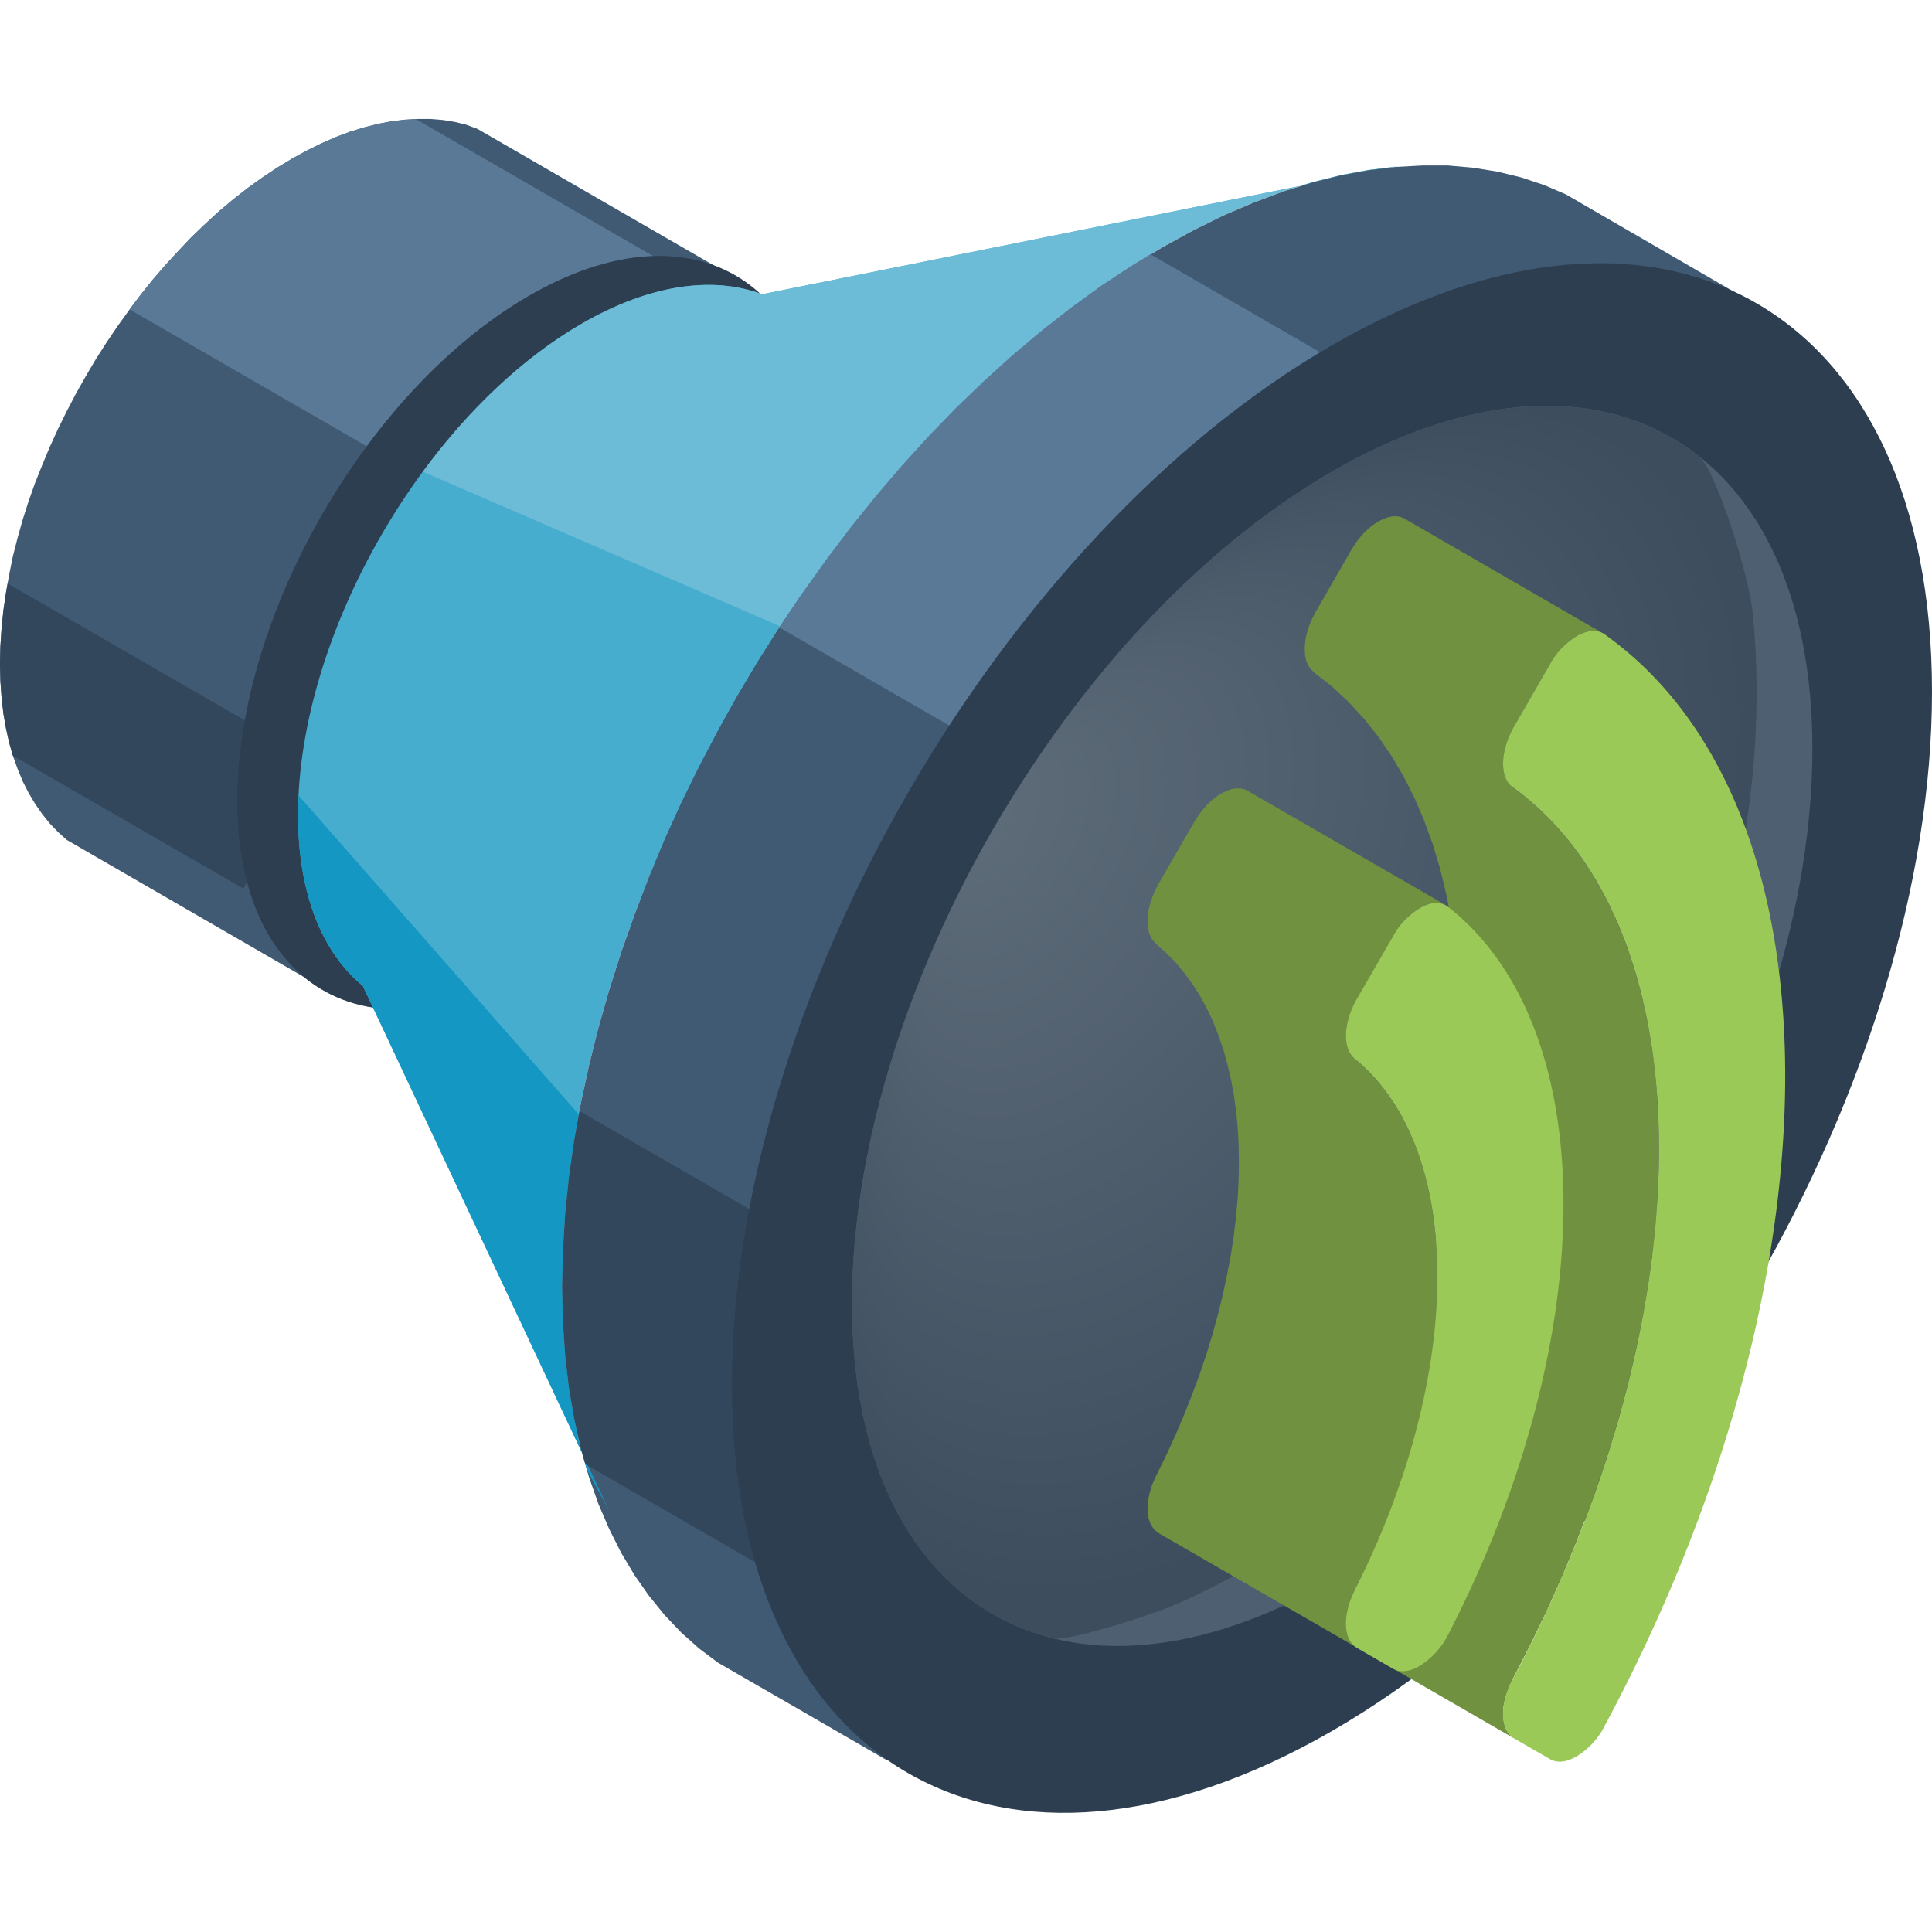
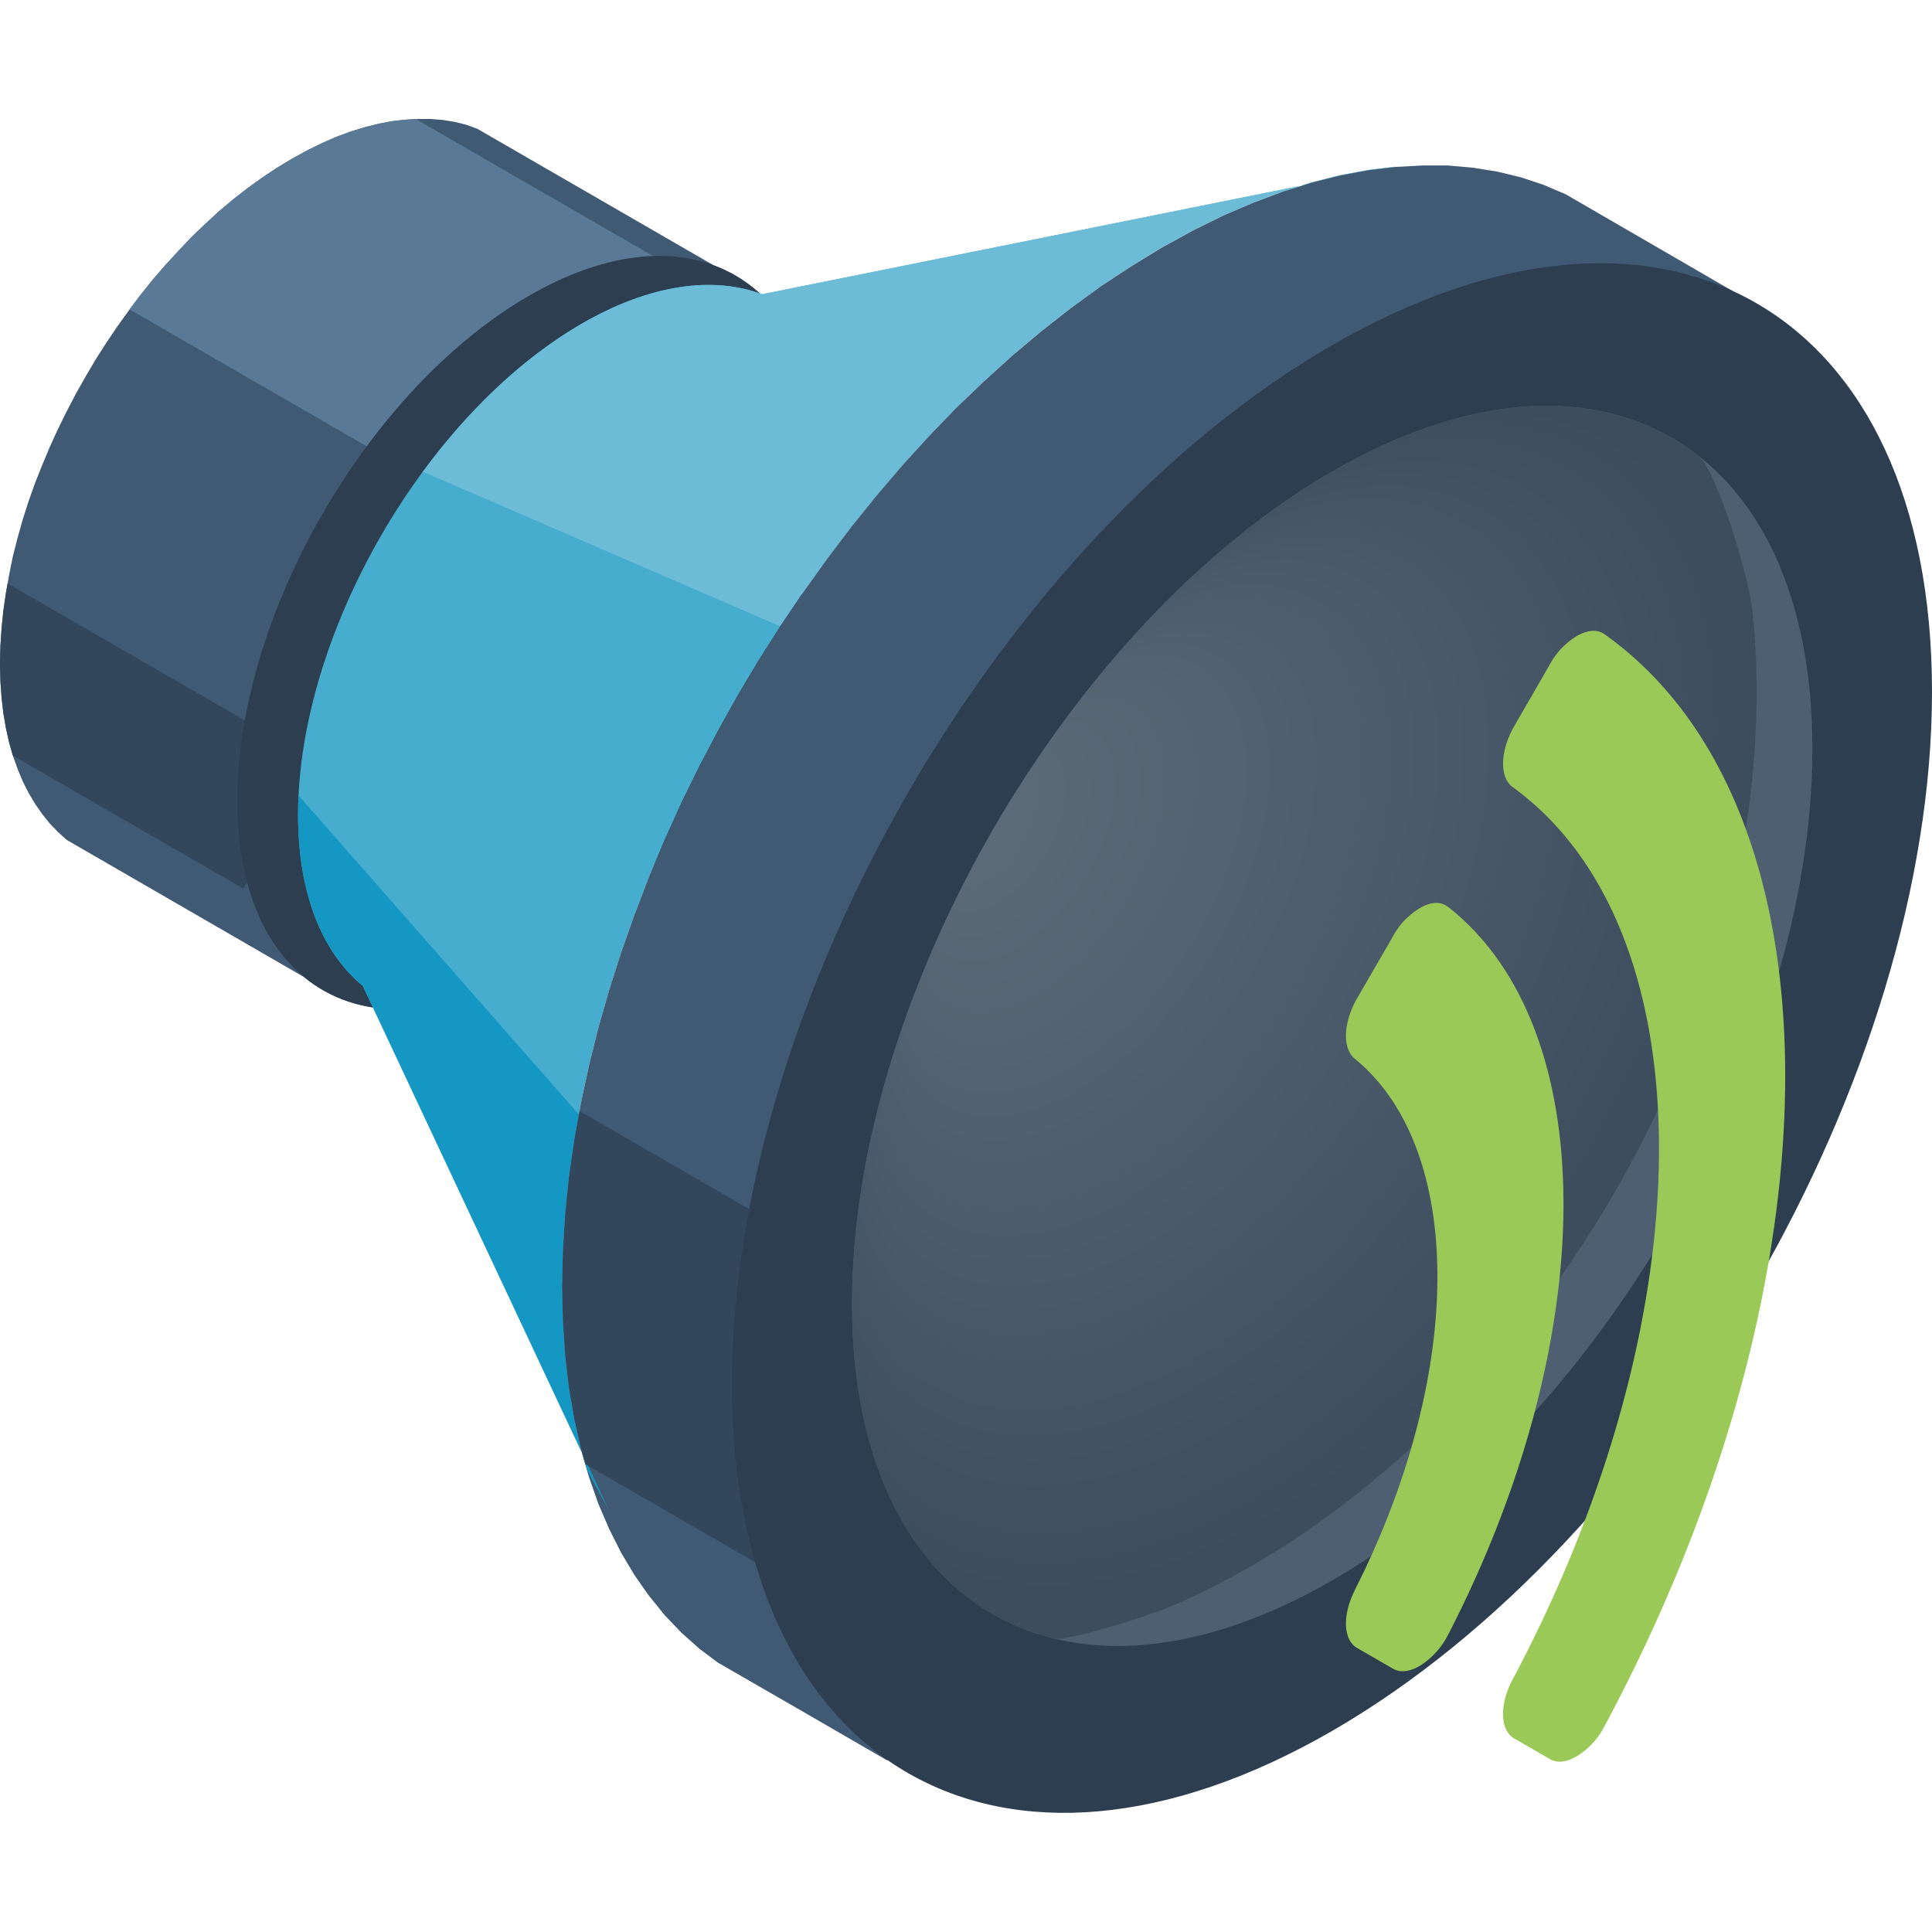
<svg xmlns="http://www.w3.org/2000/svg" id="Layer_1" data-name="Layer 1" viewBox="0 0 300 300">
  <defs>
    <style>.cls-1{fill:#2c3e50;}.cls-1,.cls-10,.cls-11,.cls-2,.cls-3,.cls-4,.cls-5,.cls-6,.cls-7,.cls-8,.cls-9{fill-rule:evenodd;}.cls-2{fill:#415a73;}.cls-3{fill:#597997;}.cls-4{fill:#32475c;}.cls-5{fill:#47adce;}.cls-6{fill:#6cbcd8;}.cls-7{fill:#1498c3;}.cls-8{fill:#4d5f70;}.cls-9{fill:url(#radial-gradient);}.cls-10{fill:#709140;}.cls-11{fill:#9bc957;}</style>
    <radialGradient id="radial-gradient" cx="202.54" cy="158.74" fx="137.94" r="64.62" gradientTransform="translate(179.72 -184.37) rotate(32.28) scale(1 1.75)" gradientUnits="userSpaceOnUse">
      <stop offset="0" stop-color="#5f6d7a" />
      <stop offset="0.91" stop-color="#3d4d5e" />
    </radialGradient>
  </defs>
  <title>Icons Multimedia productions</title>
  <path class="cls-1" d="M83,46.24c24.32-14.06,44-2.68,44,25.42s-19.71,62.23-44,76.27-44,2.67-44-25.43S58.62,60.27,83,46.24Z" />
  <path class="cls-2" d="M74.12,20l36.82,21.27c10.09,3.78,16.5,14.6,16.5,30.83,0,28.9-20.28,64-45.31,78.46-14.06,8.13-26.64,8-34.94,1.15L10.34,130.41,9,129.19l-1.26-1.3-1.17-1.46-1.09-1.56-1-1.67-.91-1.78-.8-1.92-.72-2-.61-2.13-.5-2.24-.41-2.35-.28-2.46-.18-2.54L0,103.1l.06-2.71.18-2.76.28-2.79L.93,92l.5-2.82L2,86.37l.72-2.82.8-2.85.91-2.85,1-2.82L6.56,72.2l1.17-2.8L9,66.62l1.35-2.74,1.43-2.74,1.51-2.67,1.56-2.65,1.65-2.58,1.72-2.55L20,48.22l1.85-2.44,1.88-2.35,2-2.28,2-2.19,2-2.14,2.11-2,2.15-2L36.17,31l2.22-1.74,2.28-1.64L43,26.07l2.33-1.41,2.33-1.28,2.3-1.13,2.26-1,2.23-.83,2.2-.67,2.15-.54,2.11-.4,2-.23,2-.11,1.94,0,1.91.16,1.82.29,1.79.44Z" />
  <polygon class="cls-3" points="20.11 48.04 21.82 45.78 23.7 43.43 25.66 41.15 27.68 38.96 29.72 36.83 31.83 34.79 33.98 32.83 36.17 30.98 38.39 29.24 40.67 27.6 42.97 26.07 45.3 24.66 47.63 23.38 49.93 22.25 52.19 21.27 54.42 20.44 56.62 19.77 58.77 19.23 60.88 18.83 62.92 18.6 64.57 18.49 103.21 40.8 72.59 78.33 20.11 48.04" />
  <polygon class="cls-4" points="1.99 117.33 1.43 115.36 0.93 113.12 0.52 110.77 0.24 108.31 0.06 105.78 0 103.1 0.06 100.39 0.24 97.63 0.52 94.84 0.93 92.04 1.19 90.61 49.13 118.27 37.78 137.98 1.99 117.33" />
  <path class="cls-1" d="M82.13,45.93c25-14.45,45.31-2.74,45.31,26.14s-20.28,64-45.31,78.46-45.28,2.74-45.28-26.16S57.12,60.38,82.13,45.93Z" />
  <path class="cls-5" d="M216.74,25.88,118.35,45.69c-7.6-2.86-17.36-1.58-28,4.56C66,64.31,46.28,98.47,46.28,126.56c0,12.28,3.78,21.39,10.06,26.54l44.44,94.67-2.24-3.21-2.07-3.46-1.86-3.7-1.68-3.9-1.46-4.16L90.21,225l-1-4.61-.83-4.82-.58-5.05-.35-5.23-.13-5.48.13-5.61.35-5.67.58-5.73.83-5.78,1-5.8,1.26-5.83,1.46-5.84,1.68-5.87,1.86-5.84L98.54,142l2.24-5.8,2.43-5.76,2.58-5.71,2.78-5.67,2.92-5.59,3.08-5.52,3.24-5.43,3.39-5.35,3.52-5.21,3.65-5.1,3.78-5L136.06,77l4-4.69,4.13-4.54,4.22-4.37,4.34-4.2,4.41-4,4.52-3.8,4.59-3.59,4.65-3.39,4.74-3.12,4.79-2.92,4.79-2.63L190,33.41l4.67-2,4.59-1.72,4.5-1.39,4.43-1.11,4.32-.8,4.24-.52Z" />
  <path class="cls-6" d="M216.74,25.88,118.35,45.69c-7.6-2.84-17.36-1.58-28,4.56-9.14,5.29-17.64,13.41-24.68,23l55.48,24,.06-.13,3.52-5.21,3.65-5.1,3.78-5L136.06,77l4-4.69,4.13-4.54,4.22-4.37,4.34-4.2,4.41-4,4.52-3.8,4.59-3.59,4.65-3.39,4.74-3.12,4.79-2.92,4.79-2.63L190,33.41l4.67-2,4.59-1.72,4.5-1.39,4.43-1.11,4.32-.8,4.24-.52Z" />
  <path class="cls-2" d="M243.1,30.16l-3.37-1.44-3.52-1.17-3.65-.89-3.78-.61-3.92-.35-4,0-4.13.22-4.24.52-4.32.8-4.43,1.11-4.5,1.39-4.59,1.72-4.67,2-4.73,2.33-4.79,2.63-4.79,2.92-4.74,3.12-4.65,3.39-4.59,3.59-4.52,3.8-4.41,4-4.34,4.17-4.22,4.37-4.13,4.54-4,4.69-3.91,4.85-3.78,5-3.65,5.1-3.52,5.21-3.39,5.35-3.24,5.43-3.08,5.52L108.57,119l-2.78,5.67-2.58,5.71-2.43,5.76L98.54,142l-2.07,5.83-1.86,5.84-1.68,5.87-1.46,5.84-1.26,5.83-1,5.8-.83,5.78-.58,5.73-.35,5.67-.13,5.61.13,5.48.35,5.23.58,5.05.83,4.82,1,4.61,1.26,4.38,1.46,4.16,1.68,3.9,1.86,3.7,2.07,3.46,2.24,3.21,2.43,3,2.58,2.71,2.78,2.48,2.92,2.19,12.82,7.39,13.47,7.8L269.11,45.23l-26-15.07Zm15.81,11.75H259l.09,0-.16,0Zm3.51.85.21,0,.24.09-.45-.13Zm3.41,1.11.32.11.34.15Z" />
  <path class="cls-7" d="M46.37,123.53c-.07,1-.09,2-.09,3,0,12.28,3.78,21.39,10.06,26.54l38.22,81.44-3.39-6.24-1-3.34-1-4.61-.83-4.82-.58-5.05-.35-5.23-.13-5.48.13-5.61.35-5.67.58-5.73.83-5.78.7-3.91Z" />
  <polygon class="cls-4" points="89.98 172.52 89.17 176.98 88.34 182.76 87.76 188.49 87.41 194.16 87.28 199.77 87.41 205.25 87.76 210.48 88.34 215.53 89.17 220.35 90.21 224.96 90.91 227.36 137.75 254.42 161.23 213.66 89.98 172.52" />
-   <polygon class="cls-3" points="178.63 39.48 175.68 41.29 170.94 44.41 166.29 47.8 161.7 51.39 157.18 55.19 152.77 59.19 148.43 63.38 144.21 67.75 140.08 72.29 136.06 76.98 132.15 81.83 128.37 86.83 124.72 91.93 121.2 97.14 121.03 97.43 182.71 133.04 222.13 64.6 178.63 39.48" />
  <path class="cls-1" d="M206.85,268.78C258.31,239.05,300,166.88,300,107.42S258.31,23.9,206.85,53.6s-93.19,102-93.19,161.4S155.4,298.48,206.85,268.78Z" />
  <path class="cls-8" d="M206.87,245.4c41.18-23.77,74.56-81.54,74.56-129.13S248.05,49.43,206.87,73.2,132.3,154.82,132.3,202.38,165.7,269.17,206.87,245.4Z" />
  <path class="cls-9" d="M272.15,95.14c6.14,60.78-34.28,129-88.7,153.62-4.88,2.2-17.84,6.15-19.83,5.66-19-4.66-31.31-23.1-31.31-52,0-16,3.79-33.22,10.4-49.88a180.46,180.46,0,0,1,31.71-52l.14-.15c9.77-11.08,20.74-20.47,32.32-27.15C229.71,60,250.13,60.08,263.8,70.85,266.39,72.89,271.55,89.1,272.15,95.14Z" />
-   <polygon class="cls-10" points="223 192.76 223.6 190.02 224.56 184.92 225.36 179.88 226 174.94 226.45 170.07 226.71 165.27 226.79 160.58 226.71 155.98 226.45 151.5 226 147.13 225.36 142.91 224.56 138.8 223.6 134.82 222.45 131.01 221.11 127.34 219.61 123.84 217.91 120.49 216.04 117.34 214.01 114.36 211.78 111.58 209.39 108.98 206.82 106.59 204.06 104.43 203.39 103.74 202.91 102.85 202.65 101.78 202.59 100.56 202.72 99.25 203.04 97.84 203.58 96.42 204.32 94.97 209.84 85.38 210.3 84.65 210.79 83.94 211.29 83.31 211.83 82.71 212.37 82.19 212.95 81.69 213.56 81.26 214.16 80.9 214.78 80.59 215.39 80.37 215.95 80.23 216.49 80.16 217.01 80.18 217.51 80.29 217.96 80.46 248.77 98.26 248.32 98.08 247.82 97.97 247.3 97.97 246.77 98.01 246.2 98.16 245.59 98.39 244.99 98.68 244.37 99.07 243.76 99.48 243.2 99.98 242.64 100.5 242.12 101.11 241.6 101.73 241.13 102.44 240.65 103.18 235.13 112.76 234.39 114.21 233.87 115.63 233.53 117.04 233.4 118.36 233.46 119.58 233.74 120.64 234.22 121.53 234.88 122.22 237.63 124.37 240.22 126.77 242.62 129.36 244.82 132.15 246.87 135.13 248.72 138.28 250.42 141.63 251.92 145.13 253.26 148.79 254.41 152.62 255.4 156.59 256.2 160.69 256.81 164.93 257.26 169.31 257.51 173.78 257.6 178.38 257.51 183.06 257.26 187.85 256.81 192.74 256.2 197.7 255.4 202.73 254.41 207.82 253.26 212.97 251.92 218.17 250.42 223.44 248.72 228.71 246.87 234.02 244.82 239.37 242.62 244.7 240.22 250.06 237.63 255.41 234.88 260.77 234.22 262.24 233.74 263.66 233.46 265.04 233.4 266.34 233.53 267.5 233.87 268.52 234.39 269.34 235.13 269.95 210.72 255.85 204.32 252.15 179.9 238.06 179.18 237.47 178.67 236.67 178.32 235.7 178.19 234.58 178.23 233.32 178.47 231.97 178.9 230.56 179.53 229.14 181.09 225.97 182.55 222.79 183.89 219.64 185.14 216.46 186.31 213.31 187.37 210.18 188.32 207.05 189.16 203.96 189.92 200.88 190.56 197.85 191.13 194.83 191.58 191.87 191.93 188.93 192.19 186.06 192.33 183.24 192.38 180.45 192.33 177.73 192.19 175.07 191.93 172.48 191.58 169.95 191.13 167.52 190.56 165.14 189.92 162.85 189.16 160.65 188.32 158.54 187.37 156.53 186.31 154.6 185.14 152.77 183.89 151.06 182.55 149.46 181.09 147.98 179.53 146.59 178.9 145.88 178.47 145 178.23 143.92 178.19 142.73 178.32 141.44 178.67 140.05 179.18 138.65 179.9 137.25 185.44 127.64 185.92 126.88 186.42 126.17 186.94 125.52 187.48 124.92 188.03 124.37 188.62 123.9 189.22 123.47 189.85 123.1 190.48 122.81 191.08 122.58 191.66 122.45 192.2 122.42 192.72 122.45 193.22 122.56 193.67 122.76 224.5 140.55 224.05 140.35 223.55 140.25 223.03 140.2 222.48 140.25 221.91 140.38 221.3 140.59 220.68 140.89 220.06 141.26 219.43 141.69 218.84 142.17 218.29 142.71 217.75 143.31 217.23 143.97 216.73 144.67 216.28 145.43 210.72 155.04 210.02 156.44 209.47 157.84 209.16 159.23 209 160.52 209.04 161.71 209.28 162.79 209.71 163.69 210.36 164.38 211.91 165.77 213.36 167.26 214.72 168.86 215.97 170.56 217.12 172.4 218.17 174.32 219.13 176.33 219.99 178.44 220.75 180.65 221.4 182.93 221.94 185.31 222.39 187.75 222.75 190.28 223 192.76" />
  <path class="cls-11" d="M210.36,246.93c17.12-33.79,17.12-68.53,0-82.54-1.94-1.58-1.79-5.62.36-9.35l5.56-9.61a11.41,11.41,0,0,1,4.4-4.54c1.71-.9,3.15-.92,4.26,0,23.78,18.74,23.78,66.57,0,112.8a12.33,12.33,0,0,1-4.26,4.85c-1.71,1.06-3.19,1.26-4.4.56l-5.56-3.21c-2.15-1.24-2.3-5.1-.36-8.92Zm24.53,13.84c-2.08,3.88-2,7.9.24,9.18l5.52,3.19c1.19.69,2.66.51,4.34-.52a11.7,11.7,0,0,0,4.21-4.68c37.34-69.7,37.34-142.8,0-169.42-1.1-.8-2.52-.74-4.21.16a11.7,11.7,0,0,0-4.34,4.5l-5.52,9.58c-2.21,3.82-2.32,8-.24,9.46C265.18,144.2,265.18,203.79,234.89,260.77Z" />
</svg>